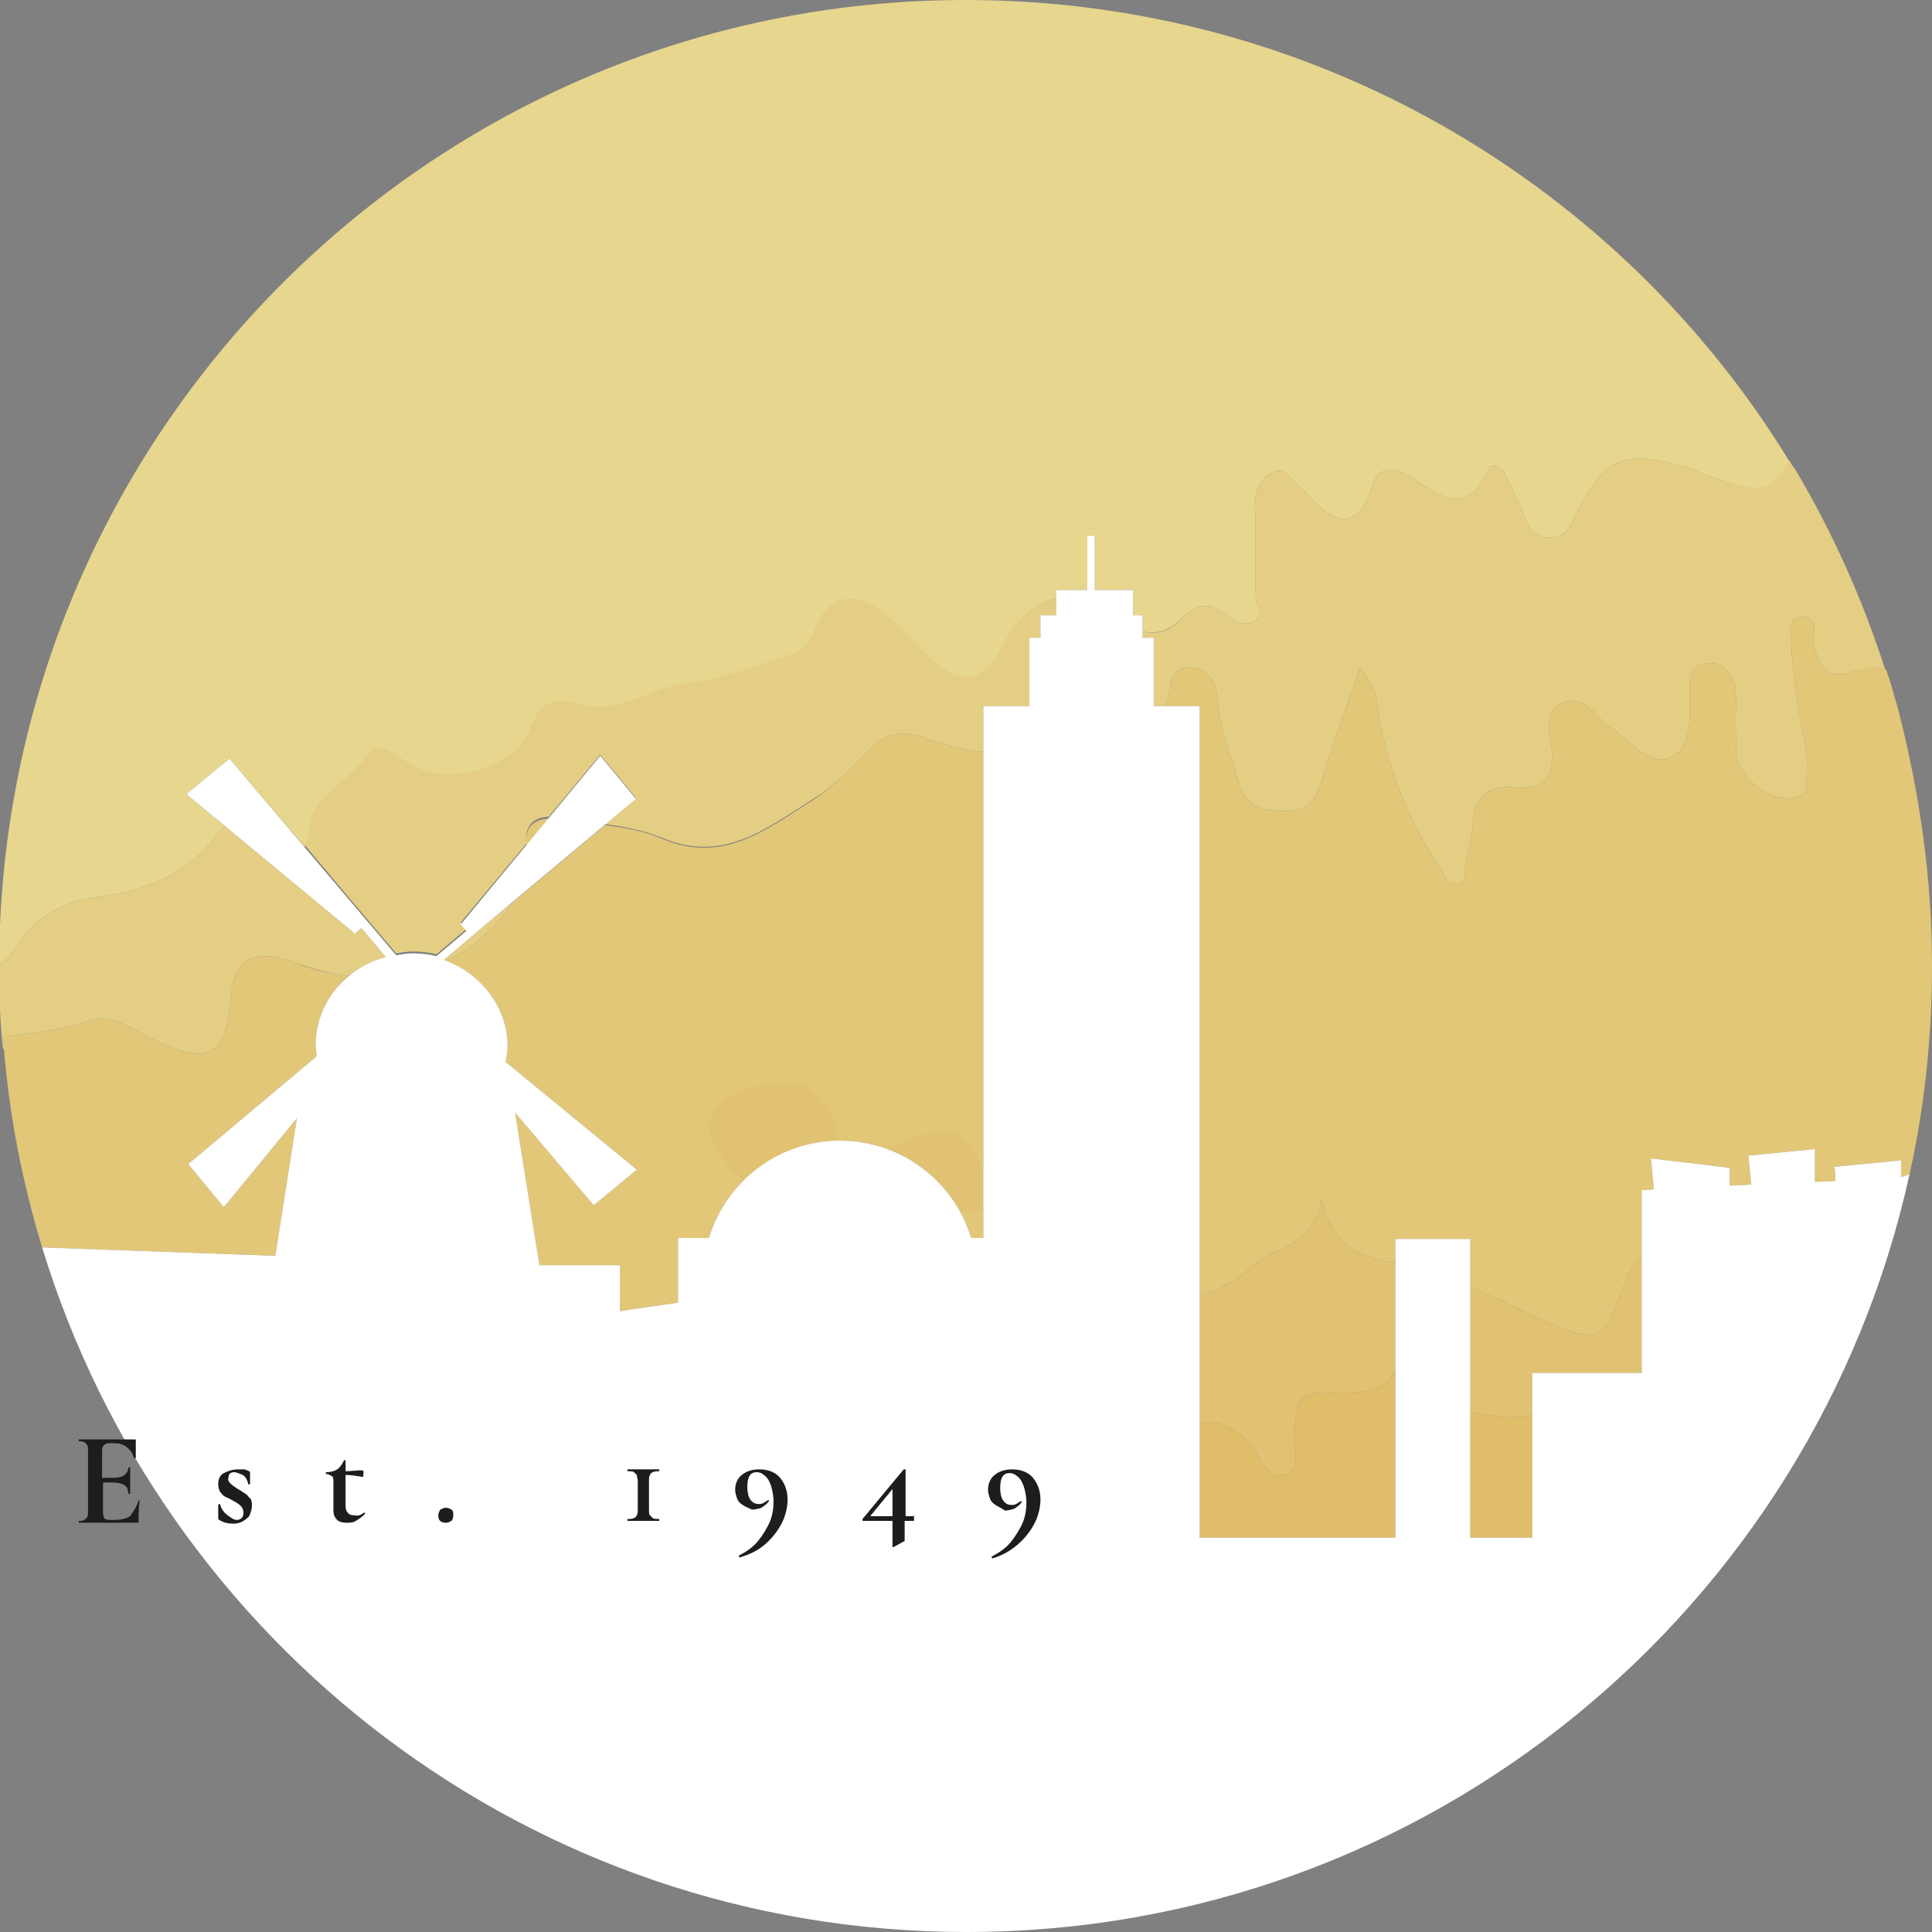
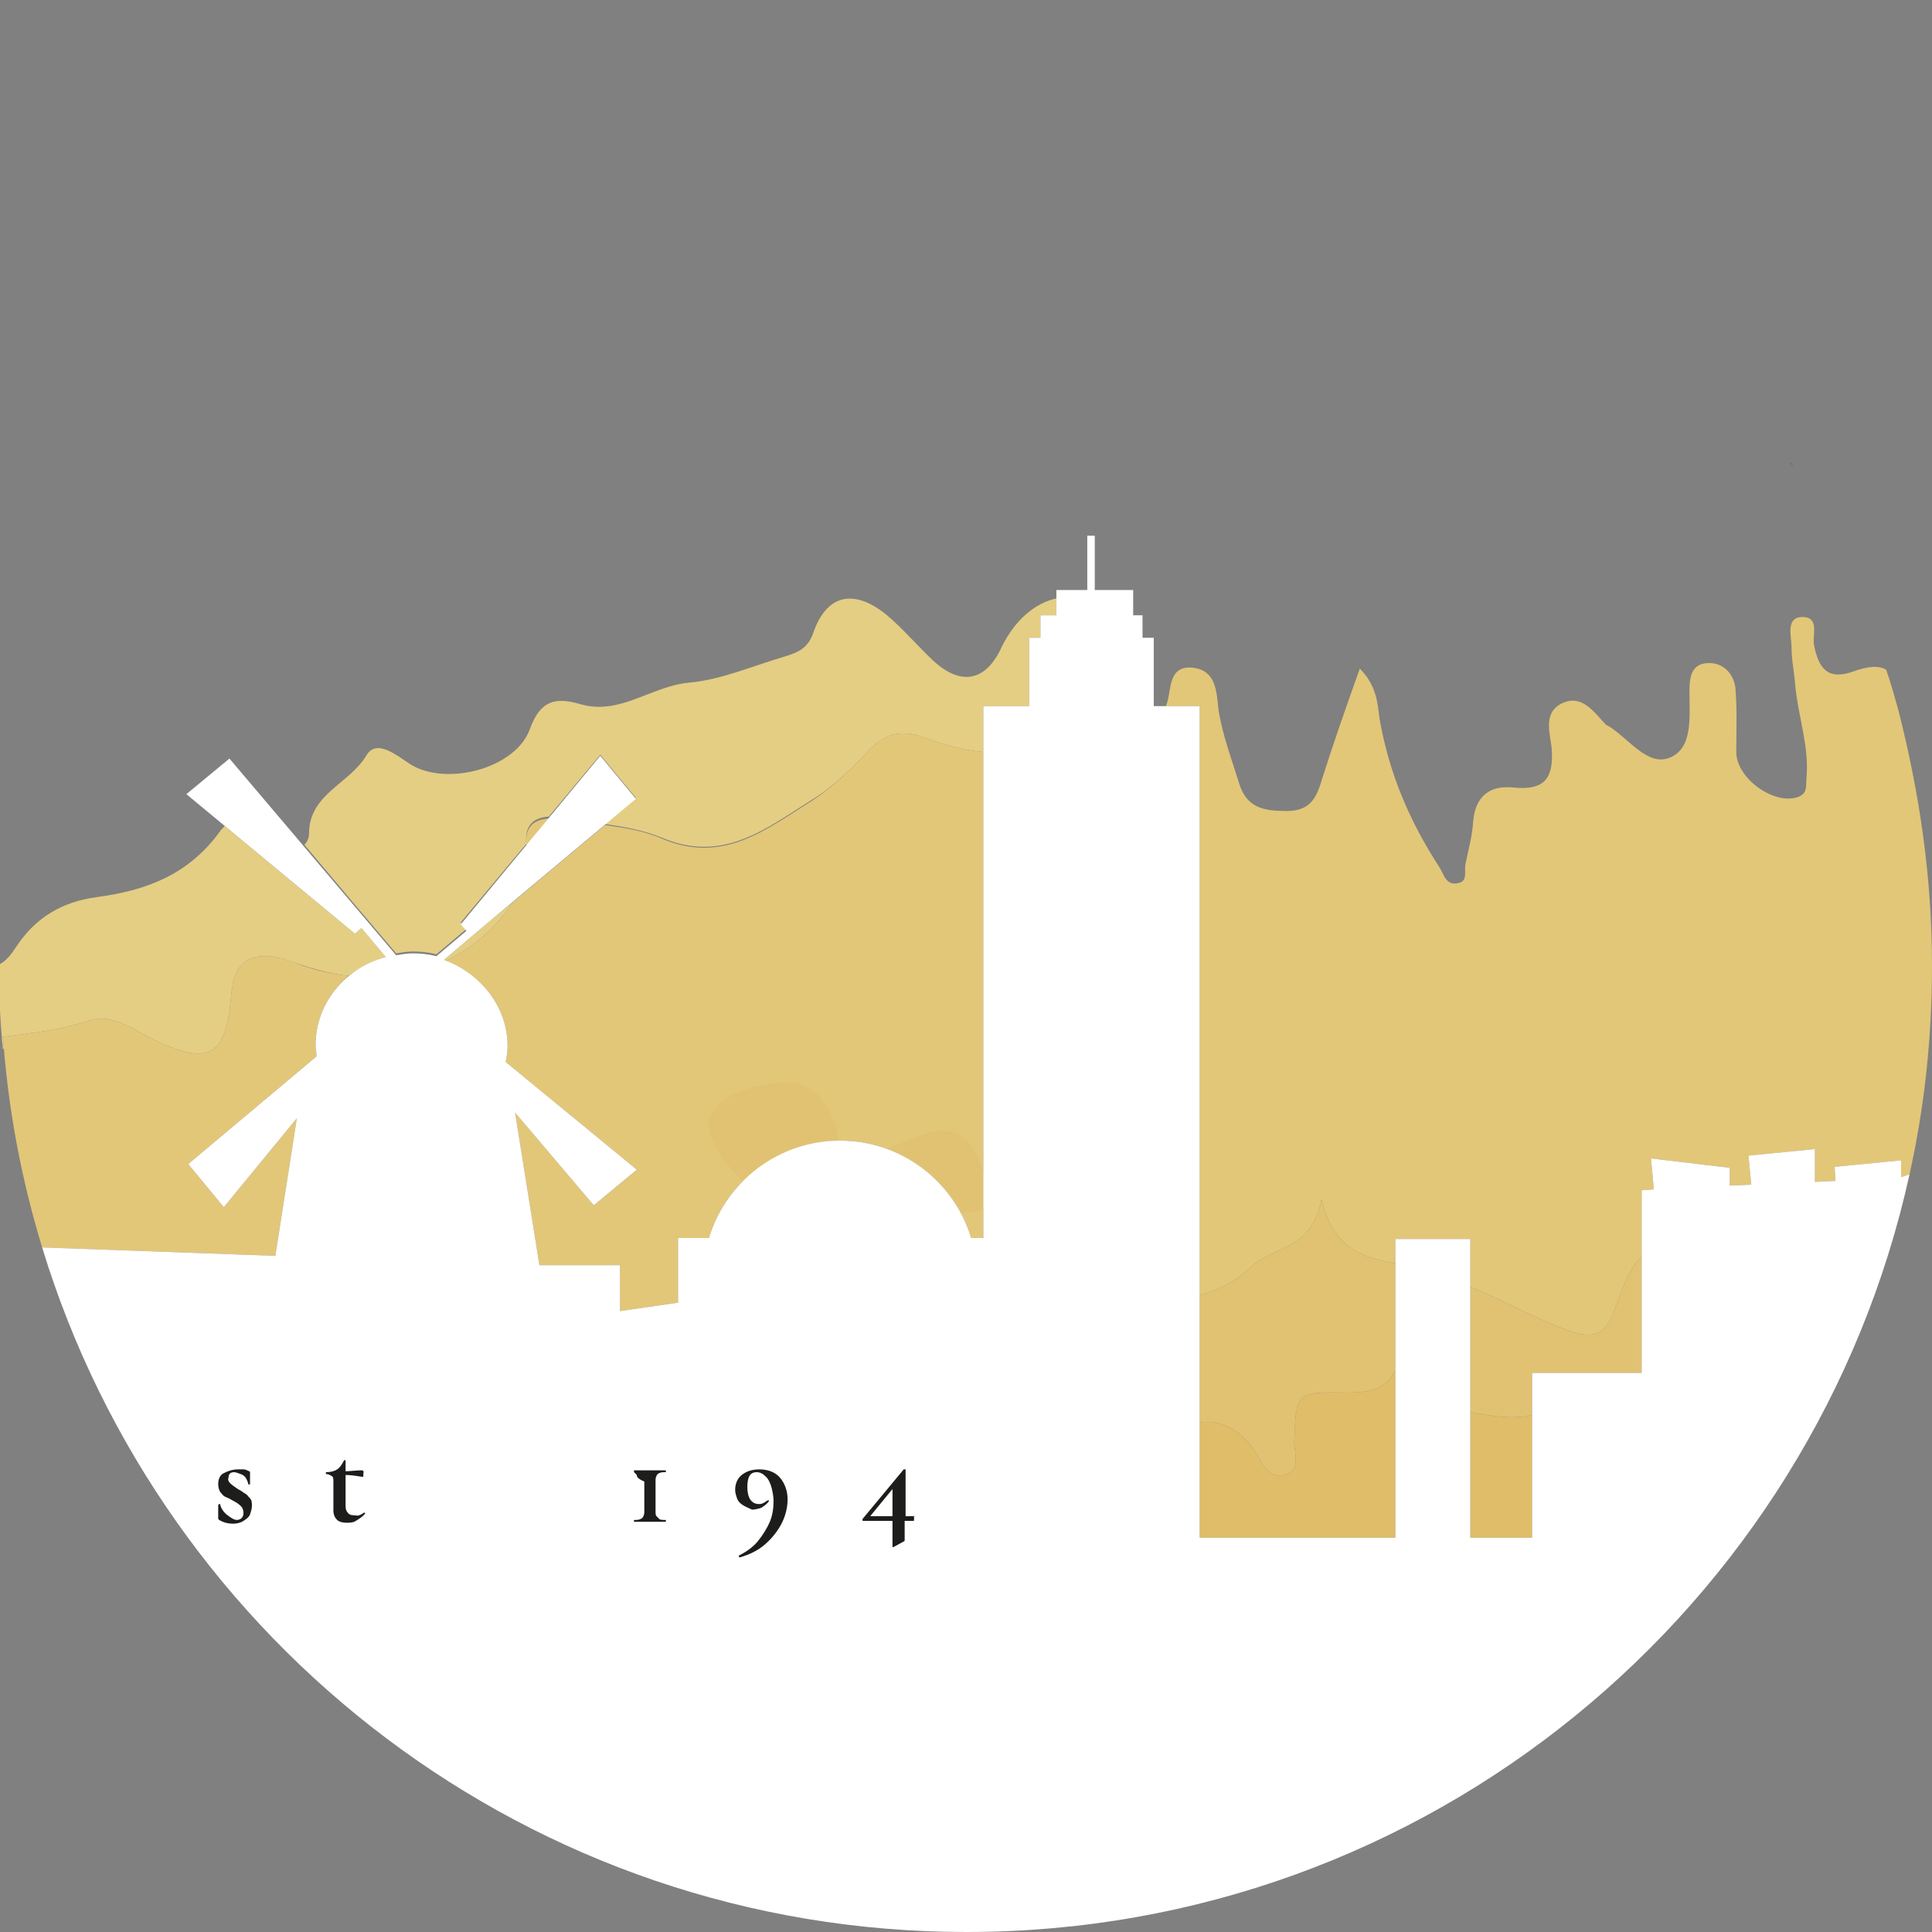
<svg xmlns="http://www.w3.org/2000/svg" version="1.1" id="Layer_1" x="0px" y="0px" viewBox="0 0 206.3 206.3" style="enable-background:new 0 0 206.3 206.3;" xml:space="preserve">
  <rect x="0" y="0" width="206.3" height="206.3" fill="#808080" stroke="none" />
  <style type="text/css">
	.st0{fill:#E6D68E;}
	.st1{fill:#E4CE83;}
	.st2{fill:#DFBD69;}
	.st3{fill:#E2C779;}
	.st4{fill:#E0C272;}
	.st5{fill:#FFFFFF;}
	.st6{fill:#1D1D1B;}
</style>
-   <path class="st0" d="M191.1,49.3c-2.2,3.8-3.3,3.3-9.4,1.3c-0.3-0.2-0.7-0.4-1.1-0.5c-7.2-2.3-9.2-1.5-12.6,5.4  c-0.5,1.1-1.1,1.9-2.4,1.9c-1.3,0-2.1-0.6-2.6-1.7c-0.7-1.7-1.4-3.3-2.2-4.9c-0.3-0.6-1.3-1.7-1.8-0.7c-2.6,5.6-5.6,2.5-8.6,0.7  c-1.7-0.9-3.2-1.1-3.9,1.2c-1.3,4.1-3.5,4.5-6.5,1.2c-0.4-0.4-0.8-0.9-1.2-1.2c-0.9-0.7-1.5-2.3-3-1.5c-1.3,0.7-1.8,2-1.8,3.5  c0.1,3.3,0,6.6,0.1,9.9c0,0.9,1.1,1.9-0.3,2.5c-1,0.4-1.9,0.1-2.7-0.6c-1.8-1.5-3.2-1.5-5,0.3c-1.2,1.2-2.6,1.7-4.1,1.3v-1.7h-1V63  h-4.1v-5.8h-0.8V63h-3.3v0.9c-2.3,0.5-4.4,2.3-5.8,5.3c-1.7,3.8-4.4,4.3-7.4,1.5c-1.7-1.6-3.2-3.4-5-4.9c-3.5-2.8-6.4-2.1-7.8,2.1  c-0.6,1.6-1.7,2-3,2.4c-3.4,1-6.8,2.5-10.3,2.8c-4,0.4-7.3,3.5-11.5,2.3c-2.7-0.8-4.3-0.4-5.4,2.6c-1.5,4.3-9,6.2-12.8,3.8  c-1.4-0.9-3.6-2.8-4.7-0.9c-1.8,3-6.1,4.1-6.1,8.3c0,0.5-0.2,0.9-0.5,1.2l-8-9.4l-4.6,3.8l4.1,3.4c-0.2,0.2-0.4,0.5-0.6,0.7  c-3.4,4.6-7.9,6.2-13.1,6.9C6.6,96.3,3.8,98,1.8,101c-0.6,0.9-1.1,1.6-1.9,2C0.1,46,46.3,0,103.1,0C140.3,0,173,19.7,191.1,49.3z" />
  <path d="M191.5,49.8c-0.1-0.1-0.2-0.3-0.4-0.5c0,0,0,0,0,0c0,0,0,0,0,0C191.2,49.4,191.3,49.6,191.5,49.8z" />
  <path class="st1" d="M52.6,98.1l2.2-1.8c-1.7,2.6-4.2,4.9-7.2,6.3c-0.1,0-0.1,0-0.2-0.1L52.6,98.1z" />
  <g>
    <path class="st1" d="M38.6,99.1l2.6,3.1c-1.5,0.4-2.8,1.1-4,2c-1.8-0.2-3.7-0.7-5.7-1.4c-4.3-1.6-6.5-0.5-6.8,3.4   c-0.6,6.8-2.4,7.7-8.7,4.6c-2.1-1.1-4.2-2.6-6.6-1.8c-2.9,1-6,1.3-9.1,1.7c0,0.3,0.1,0.7,0.1,1.1c0,0.1,0,0.1,0,0.2   c0,0-0.1,0-0.1,0c0-0.4-0.1-0.8-0.1-1.1c-0.2-2.3-0.3-4.7-0.3-7V103c0.8-0.4,1.3-1.1,1.9-2c2-3,4.8-4.7,8.5-5.2   c5.2-0.7,9.7-2.3,13.1-6.9c0.2-0.3,0.4-0.5,0.6-0.7l13.9,11.5L38.6,99.1z" />
    <path class="st1" d="M112.8,63.9v1.8h-1.7v2.4h-1.2v7.3H105v4.9c-2.2-0.2-4.3-0.8-6.5-1.6c-2.2-0.8-3.9-0.4-5.6,1.3   c-1.9,2-3.9,4-6.2,5.4c-4.8,3-9.4,6.8-15.9,4.1c-1.9-0.8-4-1.2-6.2-1.5l3.3-2.8l-3.8-4.6l-5.5,6.6c-1.6,0.1-2.6,0.9-2.4,2.9l-7,8.4   l0.6,0.7l-3.2,2.7c-0.8-0.2-1.6-0.3-2.5-0.3c-0.6,0-1.2,0.1-1.8,0.2l-5-5.9l-4.8-5.7c0.3-0.3,0.5-0.7,0.5-1.2   c0-4.2,4.3-5.3,6.1-8.3c1.1-1.9,3.3,0,4.7,0.9c3.8,2.4,11.3,0.5,12.8-3.8c1.1-3,2.7-3.4,5.4-2.6c4.2,1.2,7.5-1.9,11.5-2.3   c3.5-0.3,6.9-1.8,10.3-2.8c1.3-0.4,2.4-0.8,3-2.4c1.4-4.2,4.3-4.9,7.8-2.1c1.8,1.5,3.3,3.3,5,4.9c3,2.8,5.7,2.3,7.4-1.5   C108.4,66.2,110.5,64.4,112.8,63.9z" />
-     <path class="st1" d="M201.3,71.5c-0.9-0.4-2-0.2-3.4,0.2c-2.8,1-3.7-0.4-4.2-2.8c-0.2-1.1,0.7-3.2-1.5-3c-1.5,0.2-0.9,2.1-0.9,3.2   c0,1.4,0.3,2.7,0.4,4.1c0.3,3.3,1.5,6.5,1.2,9.8c-0.1,0.8,0.2,1.7-0.9,2.1c-2.5,0.9-6.5-1.9-6.6-4.7c0-2.3,0.1-4.7-0.1-7   c-0.2-1.4-1.2-2.6-2.8-2.6c-1.9,0-2.1,1.5-2.1,3c0,2.7,0.4,6.1-2.1,7.1c-2.4,1-4.4-2.1-6.6-3.4c-0.1,0-0.2-0.1-0.3-0.2   c-1.3-1.4-2.6-3.3-4.8-2.1c-1.9,1.1-1,3.3-0.9,4.9c0.2,3.1-0.9,4.3-4,4c-2.6-0.3-4.2,0.9-4.4,3.7c-0.1,1.5-0.5,2.9-0.8,4.4   c-0.2,0.8,0.3,1.9-0.8,2.1c-1.3,0.3-1.5-0.9-2-1.7c-3.2-4.9-5.4-10.1-6.4-15.9c-0.2-1.6-0.3-3.5-2.1-5.3c-1.5,4.2-2.8,7.9-4,11.7   c-0.6,2-1.2,3.5-3.8,3.5c-2.4,0-4.3-0.3-5.1-3c-0.8-2.6-1.8-5.2-2.2-7.9c-0.2-2-0.3-4.1-2.7-4.4c-2.7-0.3-2.3,2.4-2.8,3.8   c0,0.1-0.1,0.2-0.1,0.3h-1.3v-7.3H122v-0.7c1.5,0.4,2.9,0,4.1-1.3c1.8-1.8,3.2-1.8,5-0.3c0.8,0.7,1.7,1,2.7,0.6   c1.4-0.6,0.3-1.6,0.3-2.5c-0.1-3.3,0-6.6-0.1-9.9c0-1.5,0.5-2.8,1.8-3.5c1.5-0.8,2.1,0.8,3,1.5c0.4,0.3,0.8,0.8,1.2,1.2   c3,3.3,5.2,2.9,6.5-1.2c0.7-2.3,2.2-2.1,3.9-1.2c3,1.8,6,4.9,8.6-0.7c0.5-1,1.5,0.1,1.8,0.7c0.8,1.6,1.5,3.2,2.2,4.9   c0.5,1.1,1.3,1.7,2.6,1.7c1.3,0,1.9-0.8,2.4-1.9c3.4-6.9,5.4-7.7,12.6-5.4c0.4,0.1,0.8,0.3,1.1,0.5c6.1,2,7.2,2.4,9.4-1.4   c0.2,0.4,0.5,0.8,0.7,1.1C195.7,56.9,198.9,64,201.3,71.5z" />
  </g>
  <g>
    <path class="st2" d="M149,146.3v17.9h-20.9v-12.3c2.1-0.4,4.5,0.8,6,3.2c0.7,1.2,1.4,2.8,3,2.4c1.9-0.4,1.1-2.3,1.1-3.5   c0.2-5.3,0.1-5.4,5.7-5.3C146.2,148.7,148,148.4,149,146.3z" />
    <path class="st2" d="M163.6,151.1v13.1H157v-13.4c0,0,0.1,0,0.1,0C159.2,151.2,161.5,151.6,163.6,151.1z" />
  </g>
  <path class="st3" d="M56.2,90.3c-0.2-2,0.8-2.8,2.4-2.9L56.2,90.3z" />
  <g>
    <path class="st3" d="M33.7,111.6c0,0.4,0.1,0.8,0.1,1.2l-13.7,11.5l3.8,4.6l7.8-9.5l-2.3,14.7l-24.9-0.9c-2.1-6.9-3.5-14-4.1-21.4   c0-0.4-0.1-0.8-0.1-1.1c3.1-0.4,6.2-0.7,9.1-1.7c2.4-0.8,4.5,0.7,6.6,1.8c6.3,3.1,8.1,2.2,8.7-4.6c0.3-3.9,2.5-5,6.8-3.4   c2,0.8,3.9,1.2,5.7,1.4C35.1,106,33.7,108.6,33.7,111.6z" />
    <path class="st3" d="M105,80.3v51.9h-1.3c-1.8-6-7.4-10.4-14-10.4c-6.6,0-12.2,4.4-14,10.4h-3.3v6.9l-6.2,0.9v-4.9h-8.6L55,118.8   l8.4,9.9l4.6-3.8l-14-11.5c0.1-0.6,0.2-1.1,0.2-1.7c0-4.1-2.8-7.7-6.6-9.1c3-1.4,5.5-3.7,7.2-6.3l9.8-8.2c2.1,0.3,4.2,0.6,6.2,1.5   c6.5,2.7,11.1-1.1,15.9-4.1C89,84,91,82,92.9,80c1.7-1.7,3.4-2.1,5.6-1.3C100.7,79.5,102.8,80.1,105,80.3z" />
    <path class="st3" d="M206.3,103.1c0,7.7-0.8,15.1-2.4,22.3l-0.9,0.3v-1.8l-7.1,0.7l0.1,1.5l-2.2,0.1v-3.5l-7.1,0.7l0.3,3.1   l-2.3,0.1v-1.9l-8.4-1l0.3,3.3l-1.3,0.1v7.1c-1,0.8-1.8,2.6-2.8,5.4c-1,3.1-2.4,3.5-5.5,2.3c-3.4-1.3-6.6-3.1-10-4.5v-5.1h-8v2.6   c-3.6-0.6-6.6-1.6-7.9-6.8c-1,5.4-5.2,5-7.4,7.1c-1.7,1.6-3.6,2.6-5.6,3.1V75.4h-3.6c0-0.1,0.1-0.2,0.1-0.3   c0.5-1.4,0.1-4.1,2.8-3.8c2.4,0.3,2.5,2.4,2.7,4.4c0.4,2.7,1.4,5.3,2.2,7.9c0.8,2.7,2.7,3,5.1,3c2.6,0,3.2-1.5,3.8-3.5   c1.2-3.8,2.5-7.5,4-11.7c1.8,1.8,1.9,3.7,2.1,5.3c1,5.8,3.2,11,6.4,15.9c0.5,0.8,0.7,2,2,1.7c1.1-0.2,0.6-1.3,0.8-2.1   c0.3-1.5,0.7-2.9,0.8-4.4c0.2-2.8,1.8-4,4.4-3.7c3.1,0.3,4.2-0.9,4-4c-0.1-1.6-1-3.8,0.9-4.9c2.2-1.2,3.5,0.7,4.8,2.1   c0.1,0.1,0.2,0.2,0.3,0.2c2.2,1.3,4.2,4.4,6.6,3.4c2.5-1,2.1-4.4,2.1-7.1c0-1.5,0.2-3,2.1-3c1.6,0,2.6,1.2,2.8,2.6   c0.2,2.3,0.1,4.7,0.1,7c0.1,2.8,4.1,5.6,6.6,4.7c1.1-0.4,0.8-1.3,0.9-2.1c0.3-3.3-0.9-6.5-1.2-9.8c-0.1-1.4-0.4-2.7-0.4-4.1   c0-1.1-0.6-3,0.9-3.2c2.2-0.2,1.3,1.9,1.5,3c0.5,2.4,1.4,3.8,4.2,2.8c1.4-0.5,2.6-0.7,3.5-0.2c0.5,1.4,0.9,2.9,1.3,4.3   C205,84.8,206.3,93.8,206.3,103.1z" />
  </g>
  <path class="st4" d="M30.2,165.3c-0.3-0.2-0.5-0.5-0.7-0.9c-1-1.3-1.8-1.5-3-0.6c-1.7,1.2-3.5,1.7-5.3,1.7c-0.3-0.3-0.4-0.6-0.7-0.9  c2.3,0.1,4.4-0.6,6.4-2.8c1.6-1.8,2.1-0.6,2.7,1C29.9,163.5,29.9,164.5,30.2,165.3z" />
  <g>
    <path class="st4" d="M89.5,121.8c-3.9,0.1-7.5,1.7-10.1,4.3c-1.8-1.4-3.5-4-3.7-5.7c-0.1-2.8,3.6-4.8,8.8-4.8   C86.8,115.6,89.2,118.3,89.5,121.8z" />
    <path class="st4" d="M105,125.1v4c-0.4,0.2-1,0.3-1.9,0.3c-0.2,0-0.3,0-0.5,0c-1.7-3.1-4.5-5.6-7.9-6.8c0.6-0.2,1.3-0.4,1.9-0.7   C101.5,119.8,103.5,120.5,105,125.1z" />
    <path class="st4" d="M149,134.9v11.4c-1,2.1-2.8,2.4-5.1,2.4c-5.6-0.1-5.5,0-5.7,5.3c0,1.2,0.8,3.1-1.1,3.5c-1.6,0.4-2.3-1.2-3-2.4   c-1.5-2.4-3.9-3.6-6-3.2v-13.6c2-0.5,3.9-1.5,5.6-3.1c2.2-2.1,6.4-1.7,7.4-7.1C142.4,133.3,145.4,134.3,149,134.9z" />
    <path class="st4" d="M172.5,139.6c-1,3.1-2.4,3.5-5.5,2.3c-3.4-1.3-6.6-3.1-10-4.5v13.4c0,0,0.1,0,0.1,0c2.1,0.4,4.4,0.8,6.5,0.3   v-4.5h7.3h4.4v-0.5v-11.9C174.3,135,173.5,136.8,172.5,139.6z" />
  </g>
  <path class="st5" d="M203.9,125.4c-10.2,46.3-51.4,80.9-100.7,80.9c-46.5,0-85.8-30.8-98.7-73.1l24.9,0.9l2.3-14.7l-7.8,9.5  l-3.8-4.6l13.7-11.5c0-0.4-0.1-0.8-0.1-1.2c0-4.5,3.2-8.3,7.5-9.4l-2.6-3.1l-0.7,0.6l-18-14.9l4.6-3.8l12.8,15.1l5,5.9  c0.6-0.1,1.2-0.2,1.8-0.2c0.9,0,1.7,0.1,2.5,0.3l3.2-2.7l-0.6-0.7l14.9-18l3.8,4.6L52.6,98.1l-5.2,4.4c3.9,1.4,6.8,5,6.8,9.2  c0,0.6-0.1,1.1-0.2,1.7l14,11.5l-4.6,3.8l-8.4-9.9l2.6,16.3h8.6v4.9l6.2-0.9v-6.9h3.3c1.8-6,7.4-10.4,14-10.4s12.2,4.4,14,10.4h1.3  V75.4h4.9v-7.3h1.2v-2.4h1.7V63h3.3v-5.8h0.8V63h4.1v2.7h1v2.4h1.2v7.3h4.9v88.8H149v-31.9h8v31.9h6.6v-17.6h11.7v-19.5l1.3-0.1  l-0.3-3.3l8.4,1v1.9l2.3-0.1l-0.3-3.1l7.1-0.7v3.5l2.2-0.1l-0.1-1.5l7.1-0.7v1.8L203.9,125.4L203.9,125.4z" />
  <g id="est">
-     <path class="st6" d="M14.8,160.2C14.8,160.2,14.9,160.2,14.8,160.2c0.1,0,0.1,0.1,0.1,0.1c-0.1,0.7-0.1,1.4-0.1,2   c0,0.1,0,0.1,0,0.2s-0.1,0.1-0.2,0.1H8.4c0,0,0,0,0-0.1s0-0.1,0-0.1c0.3,0,0.5,0,0.6-0.1s0.2-0.1,0.3-0.3c0.1-0.1,0.1-0.3,0.1-0.6   v-6.5c0-0.3,0-0.5-0.1-0.6S9.2,154.1,9,154c-0.1-0.1-0.4-0.1-0.6-0.1c0,0,0,0,0-0.1s0-0.1,0-0.1h6c0.1,0,0.1,0,0.1,0.1v1.9   c0,0,0,0-0.1,0s-0.1,0-0.1,0c-0.1-0.5-0.4-0.9-0.8-1.2c-0.4-0.3-0.8-0.4-1.4-0.4h-0.4c-0.3,0-0.5,0.1-0.6,0.2s-0.2,0.3-0.2,0.6v2.9   h1.2c0.5,0,1-0.1,1.2-0.3s0.4-0.4,0.4-0.8c0,0,0,0,0.1,0s0.1,0,0.1,0v1.3v0.7c0,0.3,0,0.6,0,0.8c0,0,0,0-0.1,0s-0.1,0-0.1,0   c0-0.4-0.1-0.7-0.4-0.9s-0.7-0.3-1.3-0.3h-1v3.2c0,0.3,0.1,0.5,0.1,0.6c0.1,0.1,0.3,0.2,0.5,0.2h0.5c0.7,0,1.3-0.1,1.8-0.4   C14.3,161.3,14.6,160.9,14.8,160.2L14.8,160.2L14.8,160.2z" />
    <path class="st6" d="M24.6,158.4c0.2,0.2,0.5,0.4,0.8,0.6c0.4,0.2,0.6,0.4,0.8,0.5s0.3,0.3,0.5,0.5s0.2,0.5,0.2,0.8   s-0.1,0.6-0.2,0.9s-0.4,0.5-0.7,0.7s-0.7,0.3-1.1,0.3c-0.5,0-1-0.1-1.5-0.4c-0.1-0.1-0.1-0.1-0.1-0.2v-1.4c0,0,0,0,0.1-0.1h0.1   c0.1,0.5,0.4,0.9,0.8,1.2s0.7,0.5,1,0.5c0.2,0,0.4-0.1,0.5-0.2c0.1-0.1,0.2-0.3,0.2-0.5c0-0.4-0.1-0.6-0.3-0.8   c-0.2-0.2-0.5-0.4-0.9-0.6c-0.3-0.2-0.6-0.3-0.8-0.4c-0.2-0.1-0.3-0.3-0.5-0.5c-0.1-0.2-0.2-0.5-0.2-0.8c0-0.6,0.2-1,0.6-1.2   s0.9-0.4,1.5-0.4c0.2,0,0.4,0,0.6,0s0.4,0.1,0.6,0.2c0.1,0,0.1,0.1,0.1,0.1c0,0.2,0,0.4,0,0.6v0.7c0,0,0,0-0.1,0s-0.1,0-0.1,0   c0-0.2-0.1-0.4-0.2-0.6s-0.3-0.4-0.6-0.5s-0.5-0.2-0.7-0.2c-0.4,0-0.6,0.2-0.6,0.6C24.3,158,24.4,158.2,24.6,158.4L24.6,158.4z" />
    <path class="st6" d="M38.9,161.5C38.9,161.5,39,161.5,38.9,161.5c0.1,0.1,0.1,0.1,0.1,0.1c-0.3,0.4-0.7,0.6-1,0.8s-0.7,0.2-1,0.2   c-0.4,0-0.8-0.1-1-0.3s-0.4-0.5-0.4-1v-3.1c0-0.3,0-0.5-0.2-0.6s-0.3-0.2-0.6-0.2l0,0v-0.1v-0.1l0,0c0.5,0,0.9-0.1,1.2-0.3   s0.5-0.5,0.7-0.9l0.1-0.1c0,0,0.1,0,0.1,0.1v1.1c0.5,0,1.2-0.1,1.8-0.1c0,0,0,0,0.1,0.1s0,0.1,0,0.2c0,0.1,0,0.2,0,0.3   s-0.1,0.1-0.1,0.1c-0.6-0.1-1.2-0.2-1.8-0.2v3.3c0,0.4,0.1,0.6,0.3,0.8s0.4,0.2,0.7,0.2C38.2,161.9,38.5,161.8,38.9,161.5   L38.9,161.5L38.9,161.5z" />
-     <path class="st6" d="M47,162.4c-0.2-0.2-0.2-0.4-0.2-0.6c0-0.2,0.1-0.4,0.2-0.6c0.2-0.1,0.4-0.2,0.6-0.2s0.5,0.1,0.6,0.2   c0.2,0.1,0.2,0.3,0.2,0.6s-0.1,0.5-0.2,0.6c-0.2,0.1-0.3,0.2-0.6,0.2S47.1,162.5,47,162.4L47,162.4z" />
-     <path class="st6" d="M68,157.5c-0.1-0.1-0.2-0.2-0.3-0.3s-0.4-0.1-0.7-0.1c0,0,0,0,0-0.1s0-0.1,0-0.1c0.3,0,0.6,0,0.7,0h1h1   c0.2,0,0.4,0,0.7,0c0,0,0,0,0,0.1s0,0.1,0,0.1c-0.3,0-0.5,0-0.7,0.1s-0.2,0.1-0.3,0.3s-0.1,0.3-0.1,0.6v3.1c0,0.3,0,0.5,0.1,0.6   s0.2,0.2,0.3,0.3s0.4,0.1,0.7,0.1c0,0,0,0,0,0.1s0,0.1,0,0.1c-0.3,0-0.6,0-0.7,0h-1h-1c-0.2,0-0.4,0-0.7,0c0,0,0,0,0-0.1   s0-0.1,0-0.1c0.3,0,0.5,0,0.7-0.1s0.2-0.1,0.3-0.3s0.1-0.3,0.1-0.6v-3.1C68.1,157.9,68,157.7,68,157.5z" />
+     <path class="st6" d="M68,157.5c-0.1-0.1-0.2-0.2-0.3-0.3c0,0,0,0,0-0.1s0-0.1,0-0.1c0.3,0,0.6,0,0.7,0h1h1   c0.2,0,0.4,0,0.7,0c0,0,0,0,0,0.1s0,0.1,0,0.1c-0.3,0-0.5,0-0.7,0.1s-0.2,0.1-0.3,0.3s-0.1,0.3-0.1,0.6v3.1c0,0.3,0,0.5,0.1,0.6   s0.2,0.2,0.3,0.3s0.4,0.1,0.7,0.1c0,0,0,0,0,0.1s0,0.1,0,0.1c-0.3,0-0.6,0-0.7,0h-1h-1c-0.2,0-0.4,0-0.7,0c0,0,0,0,0-0.1   s0-0.1,0-0.1c0.3,0,0.5,0,0.7-0.1s0.2-0.1,0.3-0.3s0.1-0.3,0.1-0.6v-3.1C68.1,157.9,68,157.7,68,157.5z" />
    <path class="st6" d="M79.3,160.7c-0.3-0.2-0.5-0.4-0.6-0.7s-0.2-0.6-0.2-0.9c0-0.6,0.2-1.2,0.7-1.6c0.5-0.4,1.1-0.6,1.9-0.6   c0.9,0,1.7,0.3,2.2,0.9c0.5,0.6,0.8,1.4,0.8,2.3c0,0.8-0.2,1.7-0.6,2.5s-1,1.6-1.8,2.3S80,166,79,166.3c0,0-0.1,0-0.1-0.1   s0-0.1,0-0.1c0.8-0.4,1.5-0.9,2-1.5s1-1.4,1.3-2.1s0.4-1.5,0.4-2.2c0-0.5-0.1-1-0.2-1.4s-0.3-0.9-0.6-1.2s-0.6-0.5-1-0.5   c-0.7,0-1,0.5-1,1.6c0,0.5,0.1,1,0.3,1.3s0.5,0.5,0.9,0.5c0.2,0,0.3,0,0.5-0.1s0.3-0.2,0.5-0.3l0,0h0.1v0.1   c-0.2,0.3-0.5,0.5-0.8,0.7c-0.3,0.1-0.7,0.2-1,0.2C79.9,161,79.6,160.9,79.3,160.7L79.3,160.7z" />
    <path class="st6" d="M97.6,162c0,0.1,0,0.2,0,0.3s0,0.1-0.1,0.1h-0.9v2c0,0.1,0,0.2-0.1,0.2l-1.1,0.6h-0.1c0,0,0,0,0-0.1v-2.7   c-0.6,0-1.6,0-3.1,0c-0.1,0-0.1,0-0.1-0.1s0-0.1,0-0.1l4.4-5.3h0.1h0.1c0,0,0,0,0,0.1v4.9c0.2,0,0.5,0,1,0   C97.6,161.8,97.6,161.9,97.6,162L97.6,162z M95.3,161.9V159l-2.3,2.8c-0.1,0.1,0,0.1,0.1,0.1C94.1,161.9,94.8,161.9,95.3,161.9   L95.3,161.9z" />
-     <path class="st6" d="M106.3,160.7c-0.3-0.2-0.5-0.4-0.6-0.7s-0.2-0.6-0.2-0.9c0-0.6,0.2-1.2,0.7-1.6c0.5-0.4,1.1-0.6,1.9-0.6   c0.9,0,1.7,0.3,2.2,0.9c0.5,0.6,0.8,1.4,0.8,2.3c0,0.8-0.2,1.7-0.6,2.5s-1,1.6-1.8,2.3s-1.7,1.2-2.7,1.5c0,0-0.1,0-0.1-0.1   s0-0.1,0-0.1c0.8-0.4,1.5-0.9,2-1.5s1-1.4,1.3-2.1s0.4-1.5,0.4-2.2c0-0.5-0.1-1-0.2-1.4s-0.3-0.9-0.6-1.2s-0.6-0.5-1-0.5   c-0.7,0-1,0.5-1,1.6c0,0.5,0.1,1,0.3,1.3s0.5,0.5,0.9,0.5c0.2,0,0.3,0,0.5-0.1s0.3-0.2,0.5-0.3l0,0h0.1v0.1   c-0.2,0.3-0.5,0.5-0.8,0.7c-0.3,0.1-0.7,0.2-1,0.2C106.9,161,106.6,160.9,106.3,160.7L106.3,160.7z" />
  </g>
</svg>